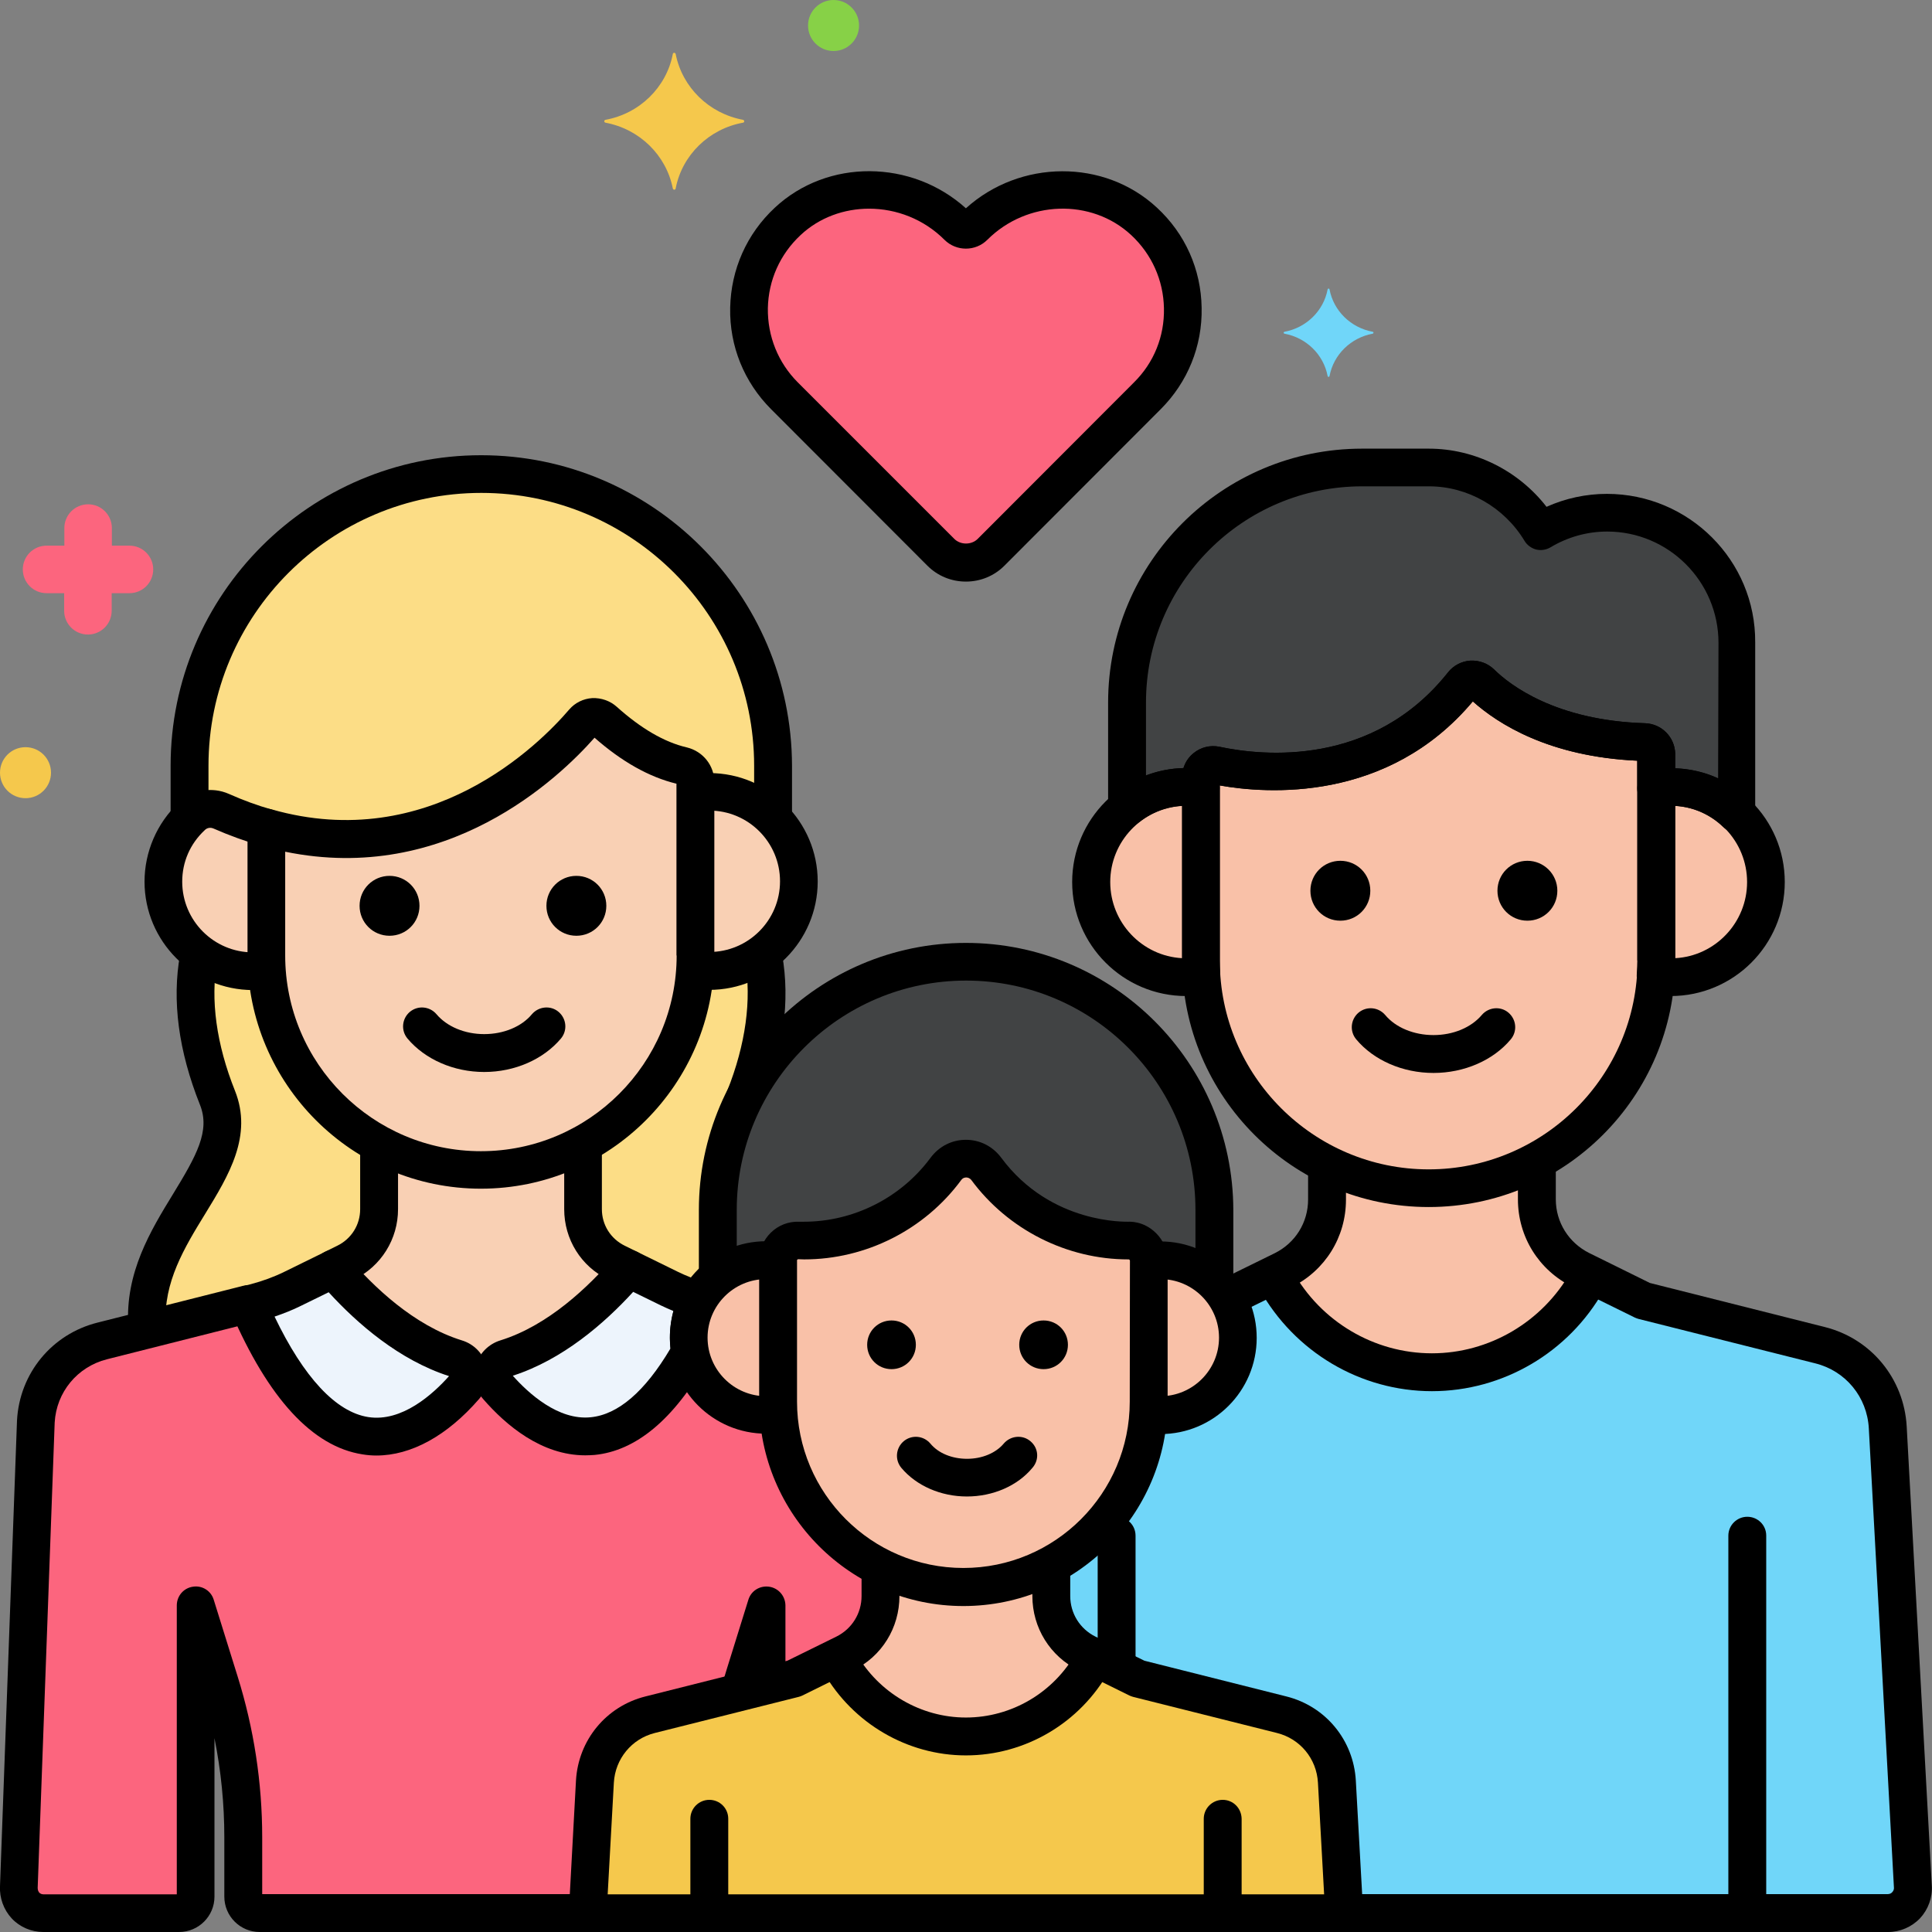
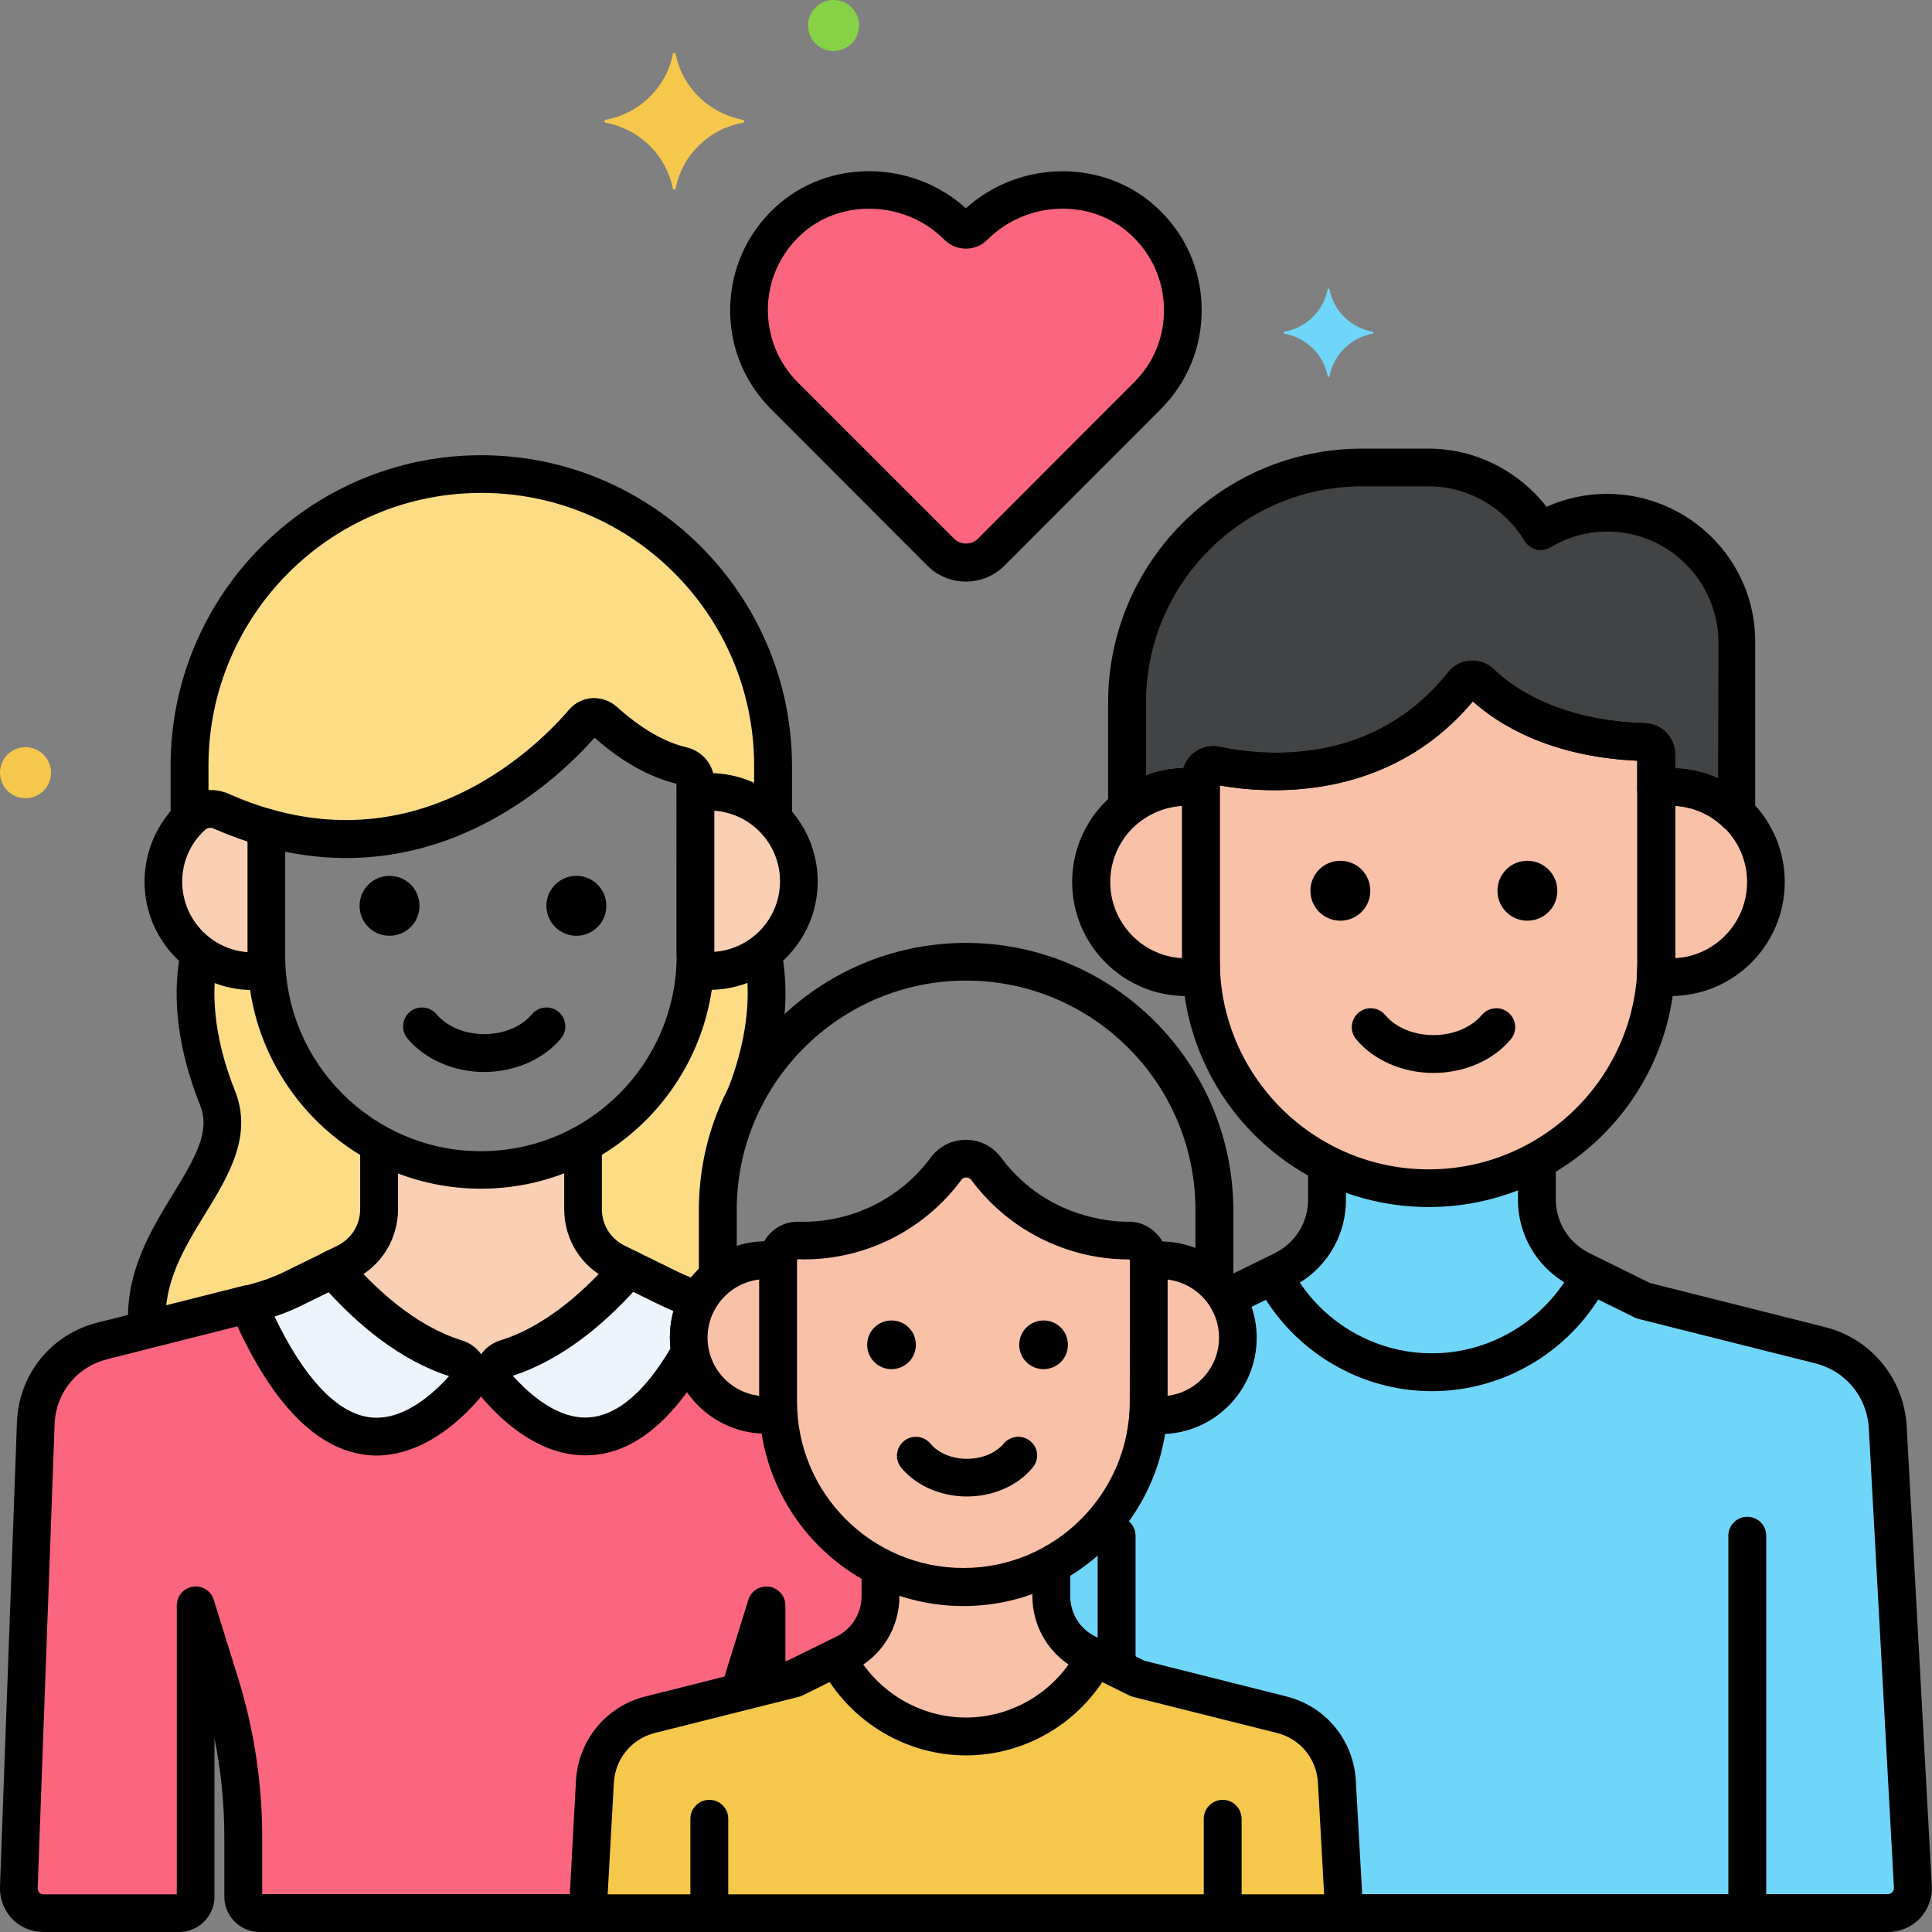
<svg xmlns="http://www.w3.org/2000/svg" version="1.1" id="Layer_1" x="0px" y="0px" viewBox="0 0 99.99 99.99" style="enable-background:new 0 0 99.99 99.99;" xml:space="preserve">
  <rect x="0" y="0" width="99.99" height="99.99" fill="#808080" stroke="none" />
  <style type="text/css">
	.st0{fill:#FCDD86;}
	.st1{fill:#FC657E;}
	.st2{fill:#EDF4FC;}
	.st3{fill:#F9D0B4;}
	.st4{fill:#F9C1A8;}
	.st5{fill:#414344;}
	.st6{fill:#70D6F9;}
	.st7{fill:#F5C84C;}
	.st8{fill:#87D147;}
</style>
  <g id="Layer_66">
    <g>
      <g>
        <g>
          <path class="st0" d="M13.82,50.19c-0.24,0.04-0.49,0.06-0.74,0.06c-1.04,0-1.99-0.34-2.76-0.92c-0.34,1.68-0.38,4.2,0.93,7.47      c1.49,3.72-4.12,6.81-3.62,12l5.6-1.41c0.66-0.17,1.31-0.4,1.92-0.71l2.74-1.35c1.05-0.52,1.72-1.59,1.72-2.77v-3.37      C16.36,57.43,14.08,54.08,13.82,50.19L13.82,50.19z" />
        </g>
      </g>
      <g>
        <g>
          <path class="st1" d="M40.29,73.18c-2.22,0.36-4.18-1.14-4.57-3.19c-4.08,7.16-8.22,3.81-9.98,1.77      c-0.14-0.17-0.21-0.36-0.21-0.56h-1.26c0,0.2-0.07,0.39-0.21,0.56c-1.94,2.24-6.76,6.07-11.21-4.26l-7.56,1.91      c-1.93,0.49-3.32,2.17-3.43,4.16L0.98,97.68c-0.04,0.73,0.54,1.34,1.26,1.34h7.03c0.47,0,0.86-0.38,0.86-0.86V83.09l1.24,3.98      c0.81,2.6,1.22,5.31,1.22,8.03v3.06c0,0.47,0.38,0.86,0.86,0.86h16.97l0.37-6.81c0.09-1.65,1.25-3.06,2.85-3.46l4.62-1.16      c0.26-0.89,0.47-1.52,1.39-4.5v4.14l1.43-0.36l2.22-1.09c0.09-0.08,2.26-0.78,2.26-3.18v-1.49      C42.62,79.62,40.52,76.65,40.29,73.18L40.29,73.18z" />
        </g>
      </g>
      <g>
        <g>
          <path class="st2" d="M36.15,67.29c-1.24-0.37-1.83-0.78-3.61-1.63c-1.44,1.68-3.68,3.8-6.36,4.64c-0.63,0.2-0.88,0.96-0.44,1.46      c1.76,2.04,5.9,5.38,9.98-1.77C35.53,69.02,35.71,68.08,36.15,67.29z" />
        </g>
      </g>
      <g>
        <g>
          <path class="st2" d="M23.61,70.3c-2.69-0.83-4.93-2.96-6.36-4.64l-2.1,1.03c-0.61,0.3-1.26,0.54-1.92,0.71l-0.38,0.1      c4.45,10.34,9.27,6.51,11.21,4.26C24.49,71.26,24.24,70.5,23.61,70.3z" />
        </g>
      </g>
      <g>
        <g>
          <path class="st3" d="M31.9,65.34c-1.05-0.52-1.72-1.59-1.72-2.77v-3.37c-1.57,0.86-3.37,1.35-5.28,1.35s-3.71-0.49-5.28-1.35      v3.37c0,1.18-0.67,2.25-1.72,2.77l-0.65,0.32c1.44,1.68,3.68,3.8,6.36,4.64c0.42,0.13,0.66,0.51,0.66,0.9h1.26      c-0.01-0.39,0.23-0.77,0.66-0.9c2.69-0.83,4.93-2.96,6.36-4.64L31.9,65.34z" />
        </g>
      </g>
      <g>
        <g>
          <g>
            <path d="M39.81,82.12c-0.48-0.07-0.94,0.21-1.08,0.68c-0.36,1.15-0.61,1.95-0.79,2.54c-0.26,0.83-0.4,1.28-0.54,1.75       c-0.15,0.52,0.14,1.06,0.66,1.21c0.09,0.03,0.19,0.04,0.28,0.04c0.34,0,0.66-0.18,0.84-0.47c0.14,0.08,0.31,0.13,0.49,0.13       c0.54,0,0.98-0.44,0.98-0.98v-3.94C40.64,82.6,40.29,82.19,39.81,82.12L39.81,82.12z" />
          </g>
        </g>
        <g>
          <g>
            <path d="M30.42,98.03H13.57v-2.94c0-2.83-0.43-5.63-1.27-8.32l-1.24-3.98c-0.14-0.46-0.6-0.75-1.08-0.67       c-0.48,0.07-0.83,0.48-0.83,0.97v14.95H2.24c-0.11,0-0.18-0.06-0.21-0.09C2,97.91,1.95,97.84,1.95,97.71l0.88-24.09       c0.09-1.57,1.17-2.88,2.7-3.27l7.56-1.91c0.52-0.13,0.84-0.66,0.71-1.19c-0.13-0.52-0.66-0.84-1.19-0.71l-7.56,1.91       c-2.36,0.59-4.04,2.62-4.17,5.07L0,97.62c-0.03,0.61,0.19,1.22,0.61,1.67c0.42,0.45,1.02,0.7,1.63,0.7h7.03       c1.01,0,1.83-0.82,1.83-1.83v-8.2c0.34,1.69,0.51,3.41,0.51,5.14v3.06c0,1.01,0.82,1.83,1.83,1.83h16.97       c0.54,0,0.98-0.44,0.98-0.98S30.96,98.03,30.42,98.03L30.42,98.03z" />
          </g>
        </g>
      </g>
      <g>
        <g>
          <path class="st0" d="M39.47,49.34c-0.77,0.57-1.72,0.92-2.76,0.92c-0.25,0-0.5-0.03-0.74-0.06c-0.26,3.88-2.54,7.24-5.79,9.01      v3.37c0,1.18,0.67,2.25,1.72,2.77l2.74,1.35c0.49,0.24,0.99,0.44,1.51,0.59c0.25-0.46,0.6-0.86,1-1.18c0,0,0,0,0,0v-3.49      c0-2.09,0.5-4.06,1.38-5.8c0,0,0,0,0-0.01C39.85,53.54,39.81,51.02,39.47,49.34L39.47,49.34z" />
        </g>
      </g>
      <g>
        <g>
          <path class="st3" d="M36.71,40.99c-0.24,0-0.48,0.02-0.71,0.06v8.4c0,0.25-0.01,0.5-0.03,0.74c0.24,0.04,0.49,0.06,0.74,0.06      c2.56,0,4.64-2.08,4.64-4.64C41.35,43.06,39.27,40.99,36.71,40.99L36.71,40.99z" />
        </g>
      </g>
      <g>
        <g>
-           <path class="st3" d="M35.32,39.63c-1.12-0.26-2.49-0.91-4.05-2.33c-0.31-0.28-0.79-0.26-1.06,0.06      c-1.69,1.97-7.69,7.96-16.41,5.48v6.61c0,6.11,5,11.1,11.1,11.1s11.1-5,11.1-11.1v-8.97C36,40.07,35.71,39.73,35.32,39.63      L35.32,39.63z" />
-         </g>
+           </g>
      </g>
      <g>
        <g>
          <path class="st3" d="M13.79,49.45v-6.61c-0.76-0.22-1.55-0.5-2.35-0.85c-0.52-0.23-1.12-0.12-1.54,0.26      c-0.9,0.84-1.46,2.04-1.46,3.37c0,2.56,2.08,4.64,4.64,4.64c0.25,0,0.5-0.03,0.74-0.06C13.81,49.95,13.79,49.7,13.79,49.45      L13.79,49.45z" />
        </g>
      </g>
      <g>
        <g>
          <path class="st0" d="M24.9,24.54c-8.3,0-15.1,6.79-15.1,15.1v2.73c0.04-0.04,0.07-0.08,0.11-0.12c0.41-0.39,1.02-0.49,1.54-0.26      c0.8,0.35,1.59,0.64,2.35,0.85c8.73,2.49,14.72-3.5,16.41-5.48c0.27-0.32,0.75-0.34,1.06-0.06c1.56,1.42,2.93,2.07,4.05,2.33      c0.4,0.09,0.68,0.44,0.68,0.85v0.56c0.23-0.04,0.47-0.06,0.71-0.06c1.28,0,2.44,0.52,3.28,1.36v-2.72      C39.99,31.33,33.2,24.54,24.9,24.54L24.9,24.54z" />
        </g>
      </g>
      <g>
        <g>
          <path d="M36.71,40.01c-0.17,0-0.34,0.01-0.51,0.02c-0.54,0.05-0.93,0.53-0.88,1.06c0.05,0.54,0.52,0.92,1.06,0.88      c0.11-0.01,0.22-0.02,0.33-0.02c2.02,0,3.66,1.64,3.66,3.66c0,2.02-1.64,3.66-3.66,3.66c-0.12,0-0.23-0.01-0.34-0.02      c-0.54-0.06-1.02,0.33-1.08,0.87c-0.06,0.54,0.33,1.02,0.87,1.08c0.19,0.02,0.38,0.03,0.55,0.03c3.09,0,5.61-2.52,5.61-5.61      C42.32,42.53,39.8,40.01,36.71,40.01L36.71,40.01z" />
        </g>
      </g>
      <g>
        <g>
          <path d="M28.91,52.37c-0.41-0.35-1.03-0.29-1.38,0.12c-0.54,0.65-1.47,1.03-2.47,1.03c-1.01,0-1.93-0.39-2.47-1.03      c-0.35-0.41-0.96-0.47-1.38-0.12c-0.41,0.35-0.47,0.96-0.12,1.38c0.91,1.08,2.39,1.73,3.97,1.73c1.58,0,3.06-0.65,3.97-1.73      C29.38,53.33,29.32,52.72,28.91,52.37z" />
        </g>
      </g>
      <g>
        <g>
          <g>
            <path d="M35.54,38.68c-1.16-0.27-2.37-0.98-3.62-2.1c-0.34-0.31-0.81-0.47-1.27-0.45c-0.46,0.03-0.89,0.24-1.19,0.59       c-1.54,1.8-7.22,7.5-15.4,5.17c-0.29-0.08-0.61-0.02-0.86,0.16c-0.24,0.18-0.39,0.47-0.39,0.78v6.61       c0,6.66,5.42,12.08,12.08,12.08s12.08-5.42,12.08-12.08v-8.97C36.97,39.62,36.38,38.88,35.54,38.68L35.54,38.68z M35.02,49.45       c0,5.58-4.54,10.13-10.13,10.13s-10.13-4.54-10.13-10.13v-5.37c8.36,1.72,14.16-3.8,16.01-5.9c1.41,1.24,2.83,2.04,4.24,2.38       V49.45z" />
          </g>
        </g>
      </g>
      <g>
        <g>
          <path d="M11.05,42.88c0.82,0.36,1.65,0.66,2.48,0.9c0.52,0.15,1.06-0.15,1.21-0.67c0.15-0.52-0.15-1.06-0.67-1.21      c-0.74-0.21-1.48-0.48-2.22-0.81c-0.88-0.39-1.9-0.21-2.6,0.45c-1.13,1.06-1.77,2.55-1.77,4.09c0,3.09,2.52,5.61,5.61,5.61      c0.16,0,0.31-0.01,0.46-0.02c0.54-0.05,0.93-0.53,0.88-1.06c-0.05-0.54-0.53-0.94-1.06-0.88c-0.09,0.01-0.19,0.01-0.28,0.01      c-2.02,0-3.66-1.64-3.66-3.66c0-1.02,0.41-1.96,1.16-2.66C10.71,42.84,10.89,42.81,11.05,42.88L11.05,42.88z" />
        </g>
      </g>
      <g>
        <g>
          <path d="M24.9,23.56c-8.86,0-16.07,7.21-16.07,16.07v2.5c0,0.54,0.44,0.98,0.98,0.98s0.98-0.44,0.98-0.98v-2.5      c0-7.79,6.33-14.12,14.12-14.12s14.12,6.33,14.12,14.12v2.43c0,0.54,0.44,0.98,0.98,0.98s0.98-0.44,0.98-0.98v-2.43      C40.97,30.77,33.76,23.56,24.9,23.56z" />
        </g>
      </g>
      <g>
        <g>
          <path d="M40.48,49.41c-0.09-0.53-0.6-0.89-1.13-0.79c-0.53,0.09-0.88,0.6-0.79,1.13c0.35,1.99,0.03,4.31-0.92,6.7      c-0.01,0.01-0.01,0.03-0.02,0.04c-0.17,0.49,0.07,1.04,0.56,1.23c0.12,0.05,0.24,0.07,0.36,0.07c0.39,0,0.75-0.23,0.91-0.61      c0-0.01,0-0.01,0.01-0.02C40.55,54.4,40.9,51.79,40.48,49.41L40.48,49.41z" />
        </g>
      </g>
      <g>
        <g>
          <path d="M12.16,56.45c-0.96-2.4-1.28-4.72-0.92-6.71c0.09-0.53-0.26-1.04-0.79-1.13c-0.53-0.1-1.04,0.26-1.13,0.79      c-0.43,2.38-0.08,5,1.03,7.78c0.54,1.35-0.18,2.63-1.39,4.61c-1.17,1.91-2.49,4.08-2.32,6.85c0.03,0.52,0.46,0.92,0.97,0.92      c0.02,0,0.04,0,0.06,0c0.54-0.03,0.95-0.5,0.91-1.03c-0.13-2.16,0.97-3.97,2.04-5.71C11.84,60.83,13.09,58.78,12.16,56.45z" />
        </g>
      </g>
      <g>
        <g>
          <g>
            <path d="M37.06,66.92c-0.11-0.27-0.34-0.48-0.62-0.57c-0.47-0.14-0.93-0.32-1.36-0.53l-2.1-1.03c-0.4-0.2-0.88-0.1-1.17,0.24       c-1.33,1.55-3.43,3.57-5.91,4.34c-0.62,0.19-1.1,0.68-1.28,1.3c-0.17,0.61-0.03,1.26,0.38,1.73c1.18,1.36,3.02,2.92,5.29,2.92       c0.16,0,0.32-0.01,0.48-0.02c2.14-0.21,4.09-1.83,5.8-4.83c0.12-0.2,0.15-0.44,0.11-0.67c-0.14-0.71-0.02-1.42,0.33-2.04       C37.15,67.5,37.17,67.19,37.06,66.92L37.06,66.92z M34.7,69.79c-1.32,2.23-2.71,3.42-4.13,3.56c-1.68,0.17-3.22-1.24-4.03-2.15       c2.58-0.83,4.74-2.71,6.23-4.34l1.43,0.7c0.21,0.1,0.43,0.2,0.65,0.29C34.68,68.49,34.63,69.14,34.7,69.79L34.7,69.79z" />
          </g>
        </g>
      </g>
      <g>
        <g>
          <g>
            <path d="M25.18,70.67c-0.18-0.62-0.65-1.11-1.28-1.3c-2.48-0.77-4.58-2.78-5.91-4.34c-0.29-0.34-0.77-0.44-1.17-0.24l-2.1,1.03       c-0.55,0.27-1.13,0.48-1.73,0.64l-0.38,0.1c-0.28,0.07-0.51,0.26-0.64,0.51c-0.13,0.26-0.13,0.56-0.02,0.82       c1.94,4.5,4.23,6.98,6.81,7.38c0.24,0.04,0.48,0.06,0.72,0.06c1.8,0,3.66-1.02,5.31-2.92C25.21,71.92,25.35,71.27,25.18,70.67z        M19.06,73.34c-1.67-0.26-3.34-2.05-4.85-5.2c0.47-0.16,0.93-0.34,1.37-0.56l1.43-0.7c1.49,1.63,3.65,3.51,6.23,4.34       C22.4,72.16,20.8,73.61,19.06,73.34z" />
          </g>
        </g>
      </g>
      <g>
        <g>
          <path d="M32.98,64.79l-0.65-0.32c-0.73-0.36-1.18-1.08-1.18-1.89v-3.04c0-0.54-0.44-0.98-0.98-0.98S29.2,59,29.2,59.54v3.04      c0,1.56,0.87,2.96,2.27,3.64l0.65,0.32c0.14,0.07,0.29,0.1,0.43,0.1c0.36,0,0.71-0.2,0.88-0.54      C33.66,65.61,33.46,65.02,32.98,64.79z" />
        </g>
      </g>
      <g>
        <g>
          <path d="M25.46,70.22h-1.12c-0.54,0-0.98,0.44-0.98,0.98s0.44,0.98,0.98,0.98h1.12c0.54,0,0.98-0.44,0.98-0.98      S26,70.22,25.46,70.22z" />
        </g>
      </g>
      <g>
        <g>
          <path d="M19.62,58.59c-0.54,0-0.98,0.44-0.98,0.98v3.01c0,0.81-0.45,1.53-1.18,1.89l-0.65,0.32c-0.48,0.24-0.68,0.82-0.44,1.31      c0.17,0.34,0.52,0.54,0.88,0.54c0.14,0,0.29-0.03,0.43-0.1l0.65-0.32c1.4-0.69,2.27-2.09,2.27-3.64v-3.01      C20.59,59.02,20.15,58.59,19.62,58.59L19.62,58.59z" />
        </g>
      </g>
      <g>
        <g>
          <path class="st4" d="M85.72,39.03c-0.01-0.33-0.27-0.61-0.61-0.62c-4.9-0.14-7.48-2.08-8.47-3.06      c-0.27-0.27-0.71-0.24-0.94,0.06c-4.3,5.41-10.65,4.65-12.79,4.2c-0.39-0.08-0.76,0.21-0.76,0.61v9.49      c0,6.48,5.3,11.78,11.78,11.78c6.48,0,11.78-5.3,11.78-11.78v-10.5C85.72,39.16,85.72,39.09,85.72,39.03L85.72,39.03z" />
        </g>
      </g>
      <g>
        <g>
          <path class="st5" d="M83.16,26.53c-1.26,0-2.43,0.35-3.44,0.96c-1.18-1.97-3.33-3.29-5.77-3.29h-3.46      c-6.69,0-12.16,5.47-12.16,12.16v5.45c0.84-0.67,1.91-1.08,3.07-1.08c0.26,0,0.51,0.02,0.76,0.06v-0.57      c0-0.4,0.37-0.69,0.76-0.61c2.13,0.45,8.48,1.21,12.79-4.2c0.24-0.3,0.67-0.32,0.94-0.06c0.99,0.97,3.57,2.91,8.47,3.06      c0.33,0.01,0.6,0.29,0.61,0.62c0,0.06,0,0.12,0,0.18v1.58c0.25-0.04,0.5-0.06,0.76-0.06c1.33,0,2.53,0.53,3.41,1.38v-8.85      C89.89,29.56,86.86,26.53,83.16,26.53L83.16,26.53z" />
        </g>
      </g>
      <g>
        <g>
          <path class="st4" d="M86.48,40.73c-0.26,0-0.51,0.02-0.76,0.06v8.92c0,0.27-0.01,0.53-0.03,0.79c0.26,0.04,0.52,0.07,0.79,0.07      c2.72,0,4.92-2.2,4.92-4.92C91.4,42.94,89.2,40.73,86.48,40.73L86.48,40.73z" />
        </g>
      </g>
      <g>
        <g>
          <path class="st4" d="M62.16,49.71v-8.92c-0.25-0.04-0.5-0.06-0.76-0.06c-2.72,0-4.92,2.2-4.92,4.92c0,2.72,2.2,4.92,4.92,4.92      c0.27,0,0.53-0.03,0.79-0.07C62.17,50.24,62.16,49.98,62.16,49.71L62.16,49.71z" />
        </g>
      </g>
      <g>
        <g>
          <path class="st6" d="M97.71,73.88c-0.11-2.03-1.53-3.75-3.51-4.25l-9.15-2.3l-3.23-1.59c-1.39-0.69-2.27-2.1-2.27-3.65v-2.01      c-1.67,0.91-3.58,1.43-5.6,1.43c-1.89,0-3.67-0.45-5.26-1.25v1.83c0,1.55-0.88,2.97-2.27,3.65l-2.92,1.44      c1.74,2.88-0.67,6.56-4.07,6.01c0,0,0,0,0,0c-0.23,3.36-2.2,6.26-5.01,7.79v1.63c0,2.39,2.17,3.1,2.26,3.18l2.22,1.09l7.45,1.87      c1.61,0.4,2.76,1.81,2.85,3.46l0.37,6.81h28.15c0.74,0,1.33-0.62,1.29-1.36L97.71,73.88z" />
        </g>
      </g>
      <g>
        <g>
-           <path class="st4" d="M81.81,65.73c-1.39-0.69-2.27-2.1-2.27-3.65v-2.01c-1.67,0.91-3.58,1.43-5.6,1.43      c-1.89,0-3.67-0.45-5.26-1.25v1.83c0,1.55-0.88,2.97-2.27,3.65l-0.51,0.25c1.53,2.98,4.64,5.03,8.21,5.03s6.67-2.05,8.21-5.03      L81.81,65.73z" />
-         </g>
+           </g>
      </g>
      <g>
        <g>
          <g>
            <path d="M86.7,39.01c-0.02-0.86-0.7-1.55-1.56-1.58c-4.63-0.14-7.01-1.99-7.81-2.78c-0.33-0.32-0.77-0.48-1.23-0.46       c-0.45,0.03-0.88,0.25-1.16,0.61c-3.89,4.9-9.57,4.33-11.82,3.85c-0.48-0.1-0.97,0.02-1.35,0.33c-0.37,0.3-0.59,0.75-0.59,1.25       v9.48c0,7.04,5.72,12.76,12.76,12.76S86.7,56.75,86.7,49.72v-10.5L86.7,39.01z M84.75,49.71c0,5.96-4.85,10.81-10.81,10.81       c-5.96,0-10.81-4.85-10.81-10.81v-9.06c2.41,0.43,8.69,0.91,13.1-4.35c1.3,1.16,3.94,2.86,8.51,3.07V49.71z" />
          </g>
        </g>
      </g>
      <g>
        <g>
          <g>
            <g>
              <path d="M83.16,25.56c-1.07,0-2.14,0.23-3.12,0.67c-1.45-1.87-3.71-3.01-6.09-3.01h-3.46c-7.25,0-13.14,5.89-13.14,13.14v5.45        c0,0.38,0.22,0.72,0.55,0.88c0.34,0.16,0.74,0.12,1.03-0.12c0.71-0.57,1.56-0.87,2.46-0.87c0.2,0,0.4,0.02,0.61,0.05        c0.28,0.04,0.57-0.04,0.78-0.22c0.22-0.19,0.34-0.46,0.34-0.74v-0.14c2.41,0.43,8.69,0.91,13.1-4.35        c1.3,1.16,3.94,2.86,8.51,3.07v1.42c0,0.28,0.12,0.56,0.34,0.74c0.22,0.19,0.5,0.27,0.78,0.22c0.21-0.03,0.41-0.05,0.61-0.05        c1.02,0,1.99,0.39,2.73,1.11c0.19,0.18,0.43,0.27,0.68,0.27c0.13,0,0.26-0.03,0.38-0.08c0.36-0.15,0.59-0.51,0.59-0.9v-8.85        C90.87,29.01,87.41,25.56,83.16,25.56L83.16,25.56z M88.92,40.28c-0.69-0.32-1.44-0.49-2.22-0.52l0-0.75        c-0.02-0.86-0.7-1.55-1.56-1.58c-4.63-0.14-7.01-1.99-7.81-2.78c-0.33-0.32-0.77-0.48-1.23-0.46        c-0.45,0.03-0.88,0.25-1.16,0.61c-3.89,4.9-9.57,4.33-11.82,3.85c-0.48-0.1-0.97,0.02-1.35,0.33        c-0.25,0.2-0.43,0.47-0.52,0.77c-0.67,0.02-1.32,0.15-1.94,0.39v-3.78c0-6.17,5.02-11.19,11.19-11.19h3.46        c2,0,3.89,1.08,4.94,2.82c0.13,0.22,0.35,0.38,0.6,0.45c0.25,0.06,0.52,0.02,0.74-0.11c0.9-0.54,1.91-0.82,2.94-0.82        c3.17,0,5.76,2.58,5.76,5.76L88.92,40.28z" />
            </g>
          </g>
        </g>
      </g>
      <g>
        <g>
          <path d="M90.43,78.5c-0.54,0-0.98,0.44-0.98,0.98v19.24c0,0.54,0.44,0.98,0.98,0.98c0.54,0,0.98-0.44,0.98-0.98V79.47      C91.41,78.93,90.97,78.5,90.43,78.5z" />
        </g>
      </g>
      <g>
        <g>
          <path d="M57.79,78.5c-0.54,0-0.98,0.44-0.98,0.98v6.68c0,0.54,0.44,0.98,0.98,0.98s0.98-0.44,0.98-0.98v-6.68      C58.77,78.93,58.33,78.5,57.79,78.5z" />
        </g>
      </g>
      <g>
        <g>
          <g>
            <path d="M86.48,39.76c-0.29,0-0.6,0.02-0.91,0.07c-0.48,0.07-0.83,0.48-0.83,0.97v8.92c0,0.21-0.01,0.44-0.03,0.72       c-0.03,0.5,0.32,0.95,0.82,1.03c0.34,0.05,0.65,0.08,0.94,0.08c3.25,0,5.9-2.64,5.9-5.9S89.73,39.76,86.48,39.76L86.48,39.76z        M86.7,49.59v-7.88c2.07,0.11,3.72,1.84,3.72,3.94C90.42,47.75,88.77,49.48,86.7,49.59z" />
          </g>
        </g>
      </g>
      <g>
        <g>
          <g>
            <path d="M63.13,49.71v-8.92c0-0.48-0.35-0.89-0.83-0.97c-0.31-0.05-0.61-0.07-0.91-0.07c-3.25,0-5.9,2.64-5.9,5.9       c0,3.25,2.64,5.9,5.9,5.9c0.29,0,0.6-0.03,0.94-0.08c0.5-0.08,0.85-0.53,0.82-1.03C63.14,50.16,63.13,49.93,63.13,49.71       L63.13,49.71z M61.18,49.59c-2.07-0.11-3.72-1.84-3.72-3.94c0-2.1,1.65-3.82,3.72-3.94V49.59z" />
          </g>
        </g>
      </g>
      <g>
        <g>
          <g>
            <path d="M68.68,59.55c-0.54,0-0.98,0.44-0.98,0.98v1.55c0,1.19-0.66,2.25-1.73,2.78l-2.79,1.37c-0.48,0.24-0.68,0.82-0.44,1.31       c0.17,0.34,0.52,0.55,0.88,0.55c0.14,0,0.29-0.03,0.43-0.1l2.79-1.37c1.74-0.86,2.82-2.59,2.82-4.53v-1.55       C69.66,59.99,69.22,59.55,68.68,59.55z" />
          </g>
        </g>
        <g>
          <g>
            <path d="M99.98,97.59l-1.3-23.77c-0.14-2.47-1.84-4.54-4.24-5.14l-9.05-2.28l-3.14-1.55c-1.06-0.53-1.73-1.59-1.73-2.78v-1.61       c0-0.54-0.44-0.98-0.98-0.98c-0.54,0-0.98,0.44-0.98,0.98v1.61c0,1.94,1.08,3.67,2.82,4.53l3.23,1.59       c0.06,0.03,0.13,0.05,0.19,0.07l9.15,2.3c1.57,0.39,2.68,1.74,2.77,3.36l1.3,23.77c0.01,0.12-0.05,0.2-0.09,0.24       c-0.03,0.04-0.11,0.1-0.23,0.1H69.57c-0.54,0-0.98,0.44-0.98,0.98s0.44,0.98,0.98,0.98h28.15c0.62,0,1.22-0.26,1.65-0.71       C99.79,98.83,100.02,98.21,99.98,97.59L99.98,97.59z" />
          </g>
        </g>
      </g>
      <g>
        <g>
          <path d="M82.63,65.44c-0.47-0.26-1.07-0.1-1.33,0.37c-1.47,2.61-4.23,4.23-7.19,4.23c-2.99,0-5.76-1.64-7.22-4.28      c-0.26-0.47-0.86-0.64-1.33-0.38c-0.47,0.26-0.64,0.86-0.38,1.33c1.81,3.26,5.23,5.29,8.93,5.29c3.67,0,7.08-2,8.89-5.22      C83.27,66.3,83.1,65.7,82.63,65.44L82.63,65.44z" />
        </g>
      </g>
      <g>
        <g>
          <path d="M78.07,52.41c-0.41-0.35-1.03-0.29-1.38,0.12c-0.55,0.65-1.48,1.04-2.5,1.04s-1.96-0.39-2.5-1.04      c-0.35-0.41-0.96-0.47-1.38-0.12c-0.41,0.35-0.47,0.96-0.12,1.38c0.91,1.09,2.41,1.74,4,1.74s3.09-0.65,4-1.74      C78.54,53.37,78.48,52.76,78.07,52.41L78.07,52.41z" />
        </g>
      </g>
      <g>
        <g>
          <path d="M79.05,44.55c-0.86,0-1.55,0.69-1.55,1.55c0,0.86,0.69,1.55,1.55,1.55s1.55-0.69,1.55-1.55      C80.6,45.24,79.9,44.55,79.05,44.55z" />
        </g>
      </g>
      <g>
        <g>
          <path d="M69.37,44.55c-0.86,0-1.55,0.69-1.55,1.55c0,0.86,0.69,1.55,1.55,1.55s1.55-0.69,1.55-1.55      C70.92,45.24,70.23,44.55,69.37,44.55z" />
        </g>
      </g>
      <g>
        <g>
          <path d="M29.83,45.33c-0.86,0-1.55,0.69-1.55,1.55c0,0.86,0.69,1.55,1.55,1.55s1.55-0.69,1.55-1.55      C31.38,46.02,30.69,45.33,29.83,45.33z" />
        </g>
      </g>
      <g>
        <g>
          <path d="M20.16,45.33c-0.86,0-1.55,0.69-1.55,1.55c0,0.86,0.69,1.55,1.55,1.55c0.86,0,1.55-0.69,1.55-1.55      C21.71,46.02,21.02,45.33,20.16,45.33z" />
        </g>
      </g>
      <g>
        <g>
          <path class="st4" d="M58.39,64.2h-0.01c-3.01,0-5.68-1.46-7.34-3.71c-0.52-0.71-1.56-0.71-2.09,0      c-1.66,2.25-4.33,3.71-7.34,3.71c-0.1,0-0.19,0-0.28,0c-0.58-0.02-1.06,0.45-1.06,1.03v7.32c0,5.27,4.32,9.59,9.59,9.59      s9.59-4.32,9.59-9.59v-7.31C59.44,64.65,58.97,64.2,58.39,64.2z" />
        </g>
      </g>
      <g>
        <g>
-           <path class="st5" d="M49.99,49.78c-7.09,0-12.84,5.75-12.84,12.84v3.49c0.69-0.55,1.55-0.88,2.5-0.88      c0.21,0,0.41,0.02,0.62,0.05v-0.06c0-0.58,0.48-1.05,1.06-1.03c0.09,0,0.19,0,0.28,0c3.01,0,5.68-1.46,7.34-3.71      c0.52-0.71,1.56-0.71,2.09,0c1.66,2.25,4.33,3.71,7.34,3.71h0.01c0.58,0,1.05,0.45,1.05,1.03v0.05c0.2-0.03,0.41-0.05,0.62-0.05      c1.08,0,2.06,0.43,2.78,1.12v-3.73C62.84,55.53,57.09,49.78,49.99,49.78L49.99,49.78z" />
-         </g>
+           </g>
      </g>
      <g>
        <g>
          <path class="st4" d="M60.06,65.23c-0.21,0-0.41,0.02-0.62,0.05v7.26c0,0.22-0.01,0.43-0.02,0.64c0.21,0.03,0.42,0.06,0.64,0.06      c2.21,0,4-1.79,4-4C64.06,67.02,62.27,65.23,60.06,65.23z" />
        </g>
      </g>
      <g>
        <g>
          <path class="st4" d="M40.26,72.54v-7.26c-0.2-0.03-0.41-0.05-0.62-0.05c-2.21,0-4,1.79-4,4c0,2.21,1.79,4,4,4      c0.22,0,0.43-0.02,0.64-0.06C40.27,72.97,40.26,72.75,40.26,72.54L40.26,72.54z" />
        </g>
      </g>
      <g>
        <g>
          <path class="st7" d="M69.19,92.2c-0.09-1.65-1.25-3.06-2.85-3.46l-7.45-1.87l-2.63-1.3c-1.13-0.56-1.85-1.71-1.85-2.97v-1.63      c-1.36,0.74-2.91,1.16-4.56,1.16c-1.54,0-2.99-0.37-4.28-1.02v1.49c0,1.26-0.72,2.41-1.85,2.97l-2.63,1.3l-7.45,1.87      c-1.61,0.4-2.76,1.81-2.85,3.46l-0.37,6.81h39.15L69.19,92.2z" />
        </g>
      </g>
      <g>
        <g>
          <path class="st4" d="M56.26,85.57c-1.13-0.56-1.85-1.71-1.85-2.97v-1.63c-1.36,0.74-2.91,1.16-4.56,1.16      c-1.54,0-2.99-0.37-4.28-1.02v1.49c0,1.26-0.72,2.41-1.85,2.97l-0.41,0.2c1.25,2.42,3.78,4.09,6.68,4.09      c2.9,0,5.43-1.67,6.68-4.09L56.26,85.57z" />
        </g>
      </g>
      <g>
        <g>
          <path d="M63.28,93.15c-0.54,0-0.98,0.44-0.98,0.98v4.78c0,0.54,0.44,0.98,0.98,0.98c0.54,0,0.98-0.44,0.98-0.98v-4.78      C64.25,93.58,63.82,93.15,63.28,93.15z" />
        </g>
      </g>
      <g>
        <g>
          <path d="M36.71,93.15c-0.54,0-0.98,0.44-0.98,0.98v4.78c0,0.54,0.44,0.98,0.98,0.98c0.54,0,0.98-0.44,0.98-0.98v-4.78      C37.69,93.58,37.25,93.15,36.71,93.15z" />
        </g>
      </g>
      <g>
        <g>
          <path d="M60.06,64.25c-0.18,0-0.37,0.01-0.56,0.03c-0.54,0.06-0.92,0.55-0.86,1.08c0.06,0.54,0.54,0.92,1.08,0.86      c0.11-0.01,0.22-0.02,0.34-0.02c1.67,0,3.03,1.36,3.03,3.03c0,1.67-1.36,3.03-3.03,3.03c-0.11,0-0.22-0.01-0.34-0.02      c-0.53-0.07-1.02,0.31-1.09,0.85c-0.07,0.54,0.31,1.02,0.85,1.09c0.2,0.02,0.39,0.04,0.58,0.04c2.75,0,4.98-2.23,4.98-4.98      C65.04,66.49,62.81,64.25,60.06,64.25L60.06,64.25z" />
        </g>
      </g>
      <g>
        <g>
          <path d="M40.99,73.12c-0.05-0.54-0.53-0.93-1.07-0.87c-0.09,0.01-0.18,0.01-0.27,0.01c-1.67,0-3.03-1.36-3.03-3.03      c0-1.67,1.36-3.03,3.03-3.03c0.08,0,0.16,0,0.24,0.01c0.54,0.05,1.01-0.35,1.06-0.89c0.05-0.54-0.35-1.01-0.89-1.06      c-0.13-0.01-0.27-0.02-0.41-0.02c-2.75,0-4.98,2.23-4.98,4.98c0,2.75,2.23,4.98,4.98,4.98c0.16,0,0.31-0.01,0.47-0.02      C40.65,74.14,41.04,73.66,40.99,73.12z" />
        </g>
      </g>
      <g>
        <g>
          <path d="M70.17,92.15c-0.12-2.09-1.56-3.84-3.59-4.35l-7.35-1.85l-2.54-1.25c-0.8-0.4-1.3-1.2-1.3-2.1v-1.31      c0-0.54-0.44-0.98-0.98-0.98c-0.54,0-0.98,0.44-0.98,0.98v1.31c0,1.65,0.92,3.12,2.39,3.85l2.63,1.3      c0.06,0.03,0.13,0.05,0.19,0.07l7.45,1.87c1.2,0.3,2.05,1.33,2.12,2.57l0.32,5.78H31.45l0.32-5.78      c0.07-1.23,0.92-2.27,2.12-2.57l7.45-1.87c0.07-0.02,0.13-0.04,0.19-0.07l2.63-1.3c1.48-0.73,2.39-2.2,2.39-3.85v-1.15      c0-0.54-0.44-0.98-0.98-0.98s-0.98,0.44-0.98,0.98v1.15c0,0.9-0.5,1.7-1.3,2.1l-2.54,1.25l-7.35,1.85      c-2.03,0.51-3.47,2.26-3.59,4.35l-0.37,6.81c-0.01,0.27,0.08,0.53,0.27,0.72s0.44,0.31,0.71,0.31h39.15      c0.27,0,0.52-0.11,0.71-0.31c0.18-0.19,0.28-0.46,0.27-0.72L70.17,92.15z" />
        </g>
      </g>
      <g>
        <g>
          <path d="M57.03,85.14c-0.47-0.26-1.07-0.09-1.33,0.38c-1.16,2.08-3.35,3.37-5.71,3.37c-2.33,0-4.5-1.27-5.67-3.3      c-0.27-0.47-0.87-0.63-1.33-0.36c-0.47,0.27-0.63,0.87-0.36,1.33c1.52,2.64,4.34,4.29,7.36,4.29c3.07,0,5.91-1.68,7.41-4.37      C57.67,86,57.5,85.41,57.03,85.14L57.03,85.14z" />
        </g>
      </g>
      <g>
        <g>
          <path d="M53.33,74.59c-0.41-0.35-1.03-0.29-1.38,0.12c-0.41,0.49-1.12,0.79-1.9,0.79c-0.78,0-1.49-0.29-1.9-0.79      c-0.35-0.41-0.96-0.47-1.38-0.12c-0.41,0.35-0.47,0.96-0.12,1.38c0.78,0.93,2.05,1.48,3.39,1.48c1.35,0,2.62-0.55,3.39-1.48      C53.8,75.55,53.75,74.94,53.33,74.59z" />
        </g>
      </g>
      <g>
        <g>
          <path d="M54.01,68.34c-0.7,0-1.26,0.56-1.26,1.26c0,0.7,0.56,1.26,1.26,1.26c0.7,0,1.26-0.56,1.26-1.26      C55.27,68.9,54.71,68.34,54.01,68.34z" />
        </g>
      </g>
      <g>
        <g>
          <path d="M46.14,68.34c-0.7,0-1.26,0.56-1.26,1.26c0,0.7,0.56,1.26,1.26,1.26c0.7,0,1.26-0.56,1.26-1.26      C47.4,68.9,46.84,68.34,46.14,68.34z" />
        </g>
      </g>
      <g>
        <g>
          <path d="M59.83,63.82c-0.65-0.65-1.4-0.59-1.44-0.59c-0.04-0.01-3.99,0.17-6.57-3.31c-0.44-0.59-1.1-0.93-1.83-0.93      s-1.39,0.34-1.83,0.93c-1.53,2.07-3.98,3.31-6.56,3.31c-0.08,0-0.17,0-0.25,0c-0.54-0.02-1.06,0.18-1.45,0.56      c-0.39,0.38-0.61,0.89-0.61,1.44v7.32c0,5.83,4.74,10.57,10.57,10.57c5.83,0,10.57-4.74,10.57-10.57v-7.31      C60.42,64.7,60.21,64.19,59.83,63.82L59.83,63.82z M58.47,72.54c0,4.75-3.86,8.61-8.61,8.61s-8.61-3.86-8.61-8.61v-7.32      c0-0.01,0-0.02,0.05-0.05c0.11,0,0.21,0.01,0.32,0.01c3.19,0,6.23-1.53,8.13-4.11c0.09-0.12,0.2-0.13,0.26-0.13      s0.17,0.02,0.26,0.13c1.9,2.57,4.94,4.11,8.13,4.11h0.01c0.03,0,0.05,0.01,0.07,0.06L58.47,72.54z" />
        </g>
      </g>
      <g>
        <g>
          <path d="M49.99,48.8c-7.62,0-13.82,6.2-13.82,13.82v3.29c0,0.54,0.44,0.98,0.98,0.98s0.98-0.44,0.98-0.98v-3.29      c0-6.54,5.32-11.87,11.87-11.87s11.87,5.32,11.87,11.87v3.34c0,0.54,0.44,0.98,0.98,0.98c0.54,0,0.98-0.44,0.98-0.98v-3.34      C63.81,55,57.61,48.8,49.99,48.8L49.99,48.8z" />
        </g>
      </g>
      <g>
        <g>
          <path class="st1" d="M59.22,11.46c-2.49-2.32-6.4-2.14-8.8,0.26c-0.23,0.23-0.61,0.23-0.84,0c-2.4-2.4-6.32-2.58-8.8-0.26      c-2.61,2.43-2.67,6.52-0.16,9.02l8.09,8.1c0.72,0.72,1.87,0.72,2.59,0l8.09-8.1C61.88,17.98,61.83,13.89,59.22,11.46      L59.22,11.46z" />
        </g>
      </g>
      <g>
        <g>
          <g>
            <path d="M59.88,10.75c-2.73-2.54-7.09-2.5-9.89,0.03c-2.8-2.53-7.16-2.58-9.89-0.03c-1.45,1.35-2.27,3.19-2.31,5.18       c-0.04,1.98,0.72,3.85,2.12,5.25l8.09,8.1c0.53,0.53,1.24,0.82,1.99,0.82c0.75,0,1.46-0.29,1.99-0.82l8.09-8.1       c1.4-1.4,2.16-3.27,2.12-5.25C62.16,13.94,61.34,12.1,59.88,10.75z M58.69,19.79l-8.09,8.1c-0.32,0.32-0.89,0.32-1.21,0       l-8.1-8.1c-1.02-1.02-1.57-2.39-1.55-3.84c0.03-1.45,0.63-2.79,1.69-3.78c0.98-0.92,2.26-1.37,3.55-1.37       c1.41,0,2.83,0.54,3.9,1.61c0.61,0.61,1.61,0.61,2.22,0c2.05-2.05,5.39-2.16,7.45-0.24c1.06,0.99,1.66,2.33,1.69,3.78       C60.27,17.41,59.72,18.77,58.69,19.79z" />
          </g>
        </g>
      </g>
      <g>
        <g>
          <path class="st7" d="M38.45,6.2c-1.76-0.33-3.14-1.68-3.48-3.4c-0.02-0.09-0.14-0.09-0.15,0c-0.33,1.72-1.72,3.08-3.48,3.4      c-0.09,0.02-0.09,0.13,0,0.15c1.76,0.33,3.14,1.68,3.48,3.4c0.02,0.09,0.14,0.09,0.15,0c0.33-1.72,1.72-3.08,3.48-3.4      C38.54,6.34,38.54,6.22,38.45,6.2z" />
        </g>
      </g>
      <g>
        <g>
          <path class="st6" d="M71.04,17.17c-1.13-0.21-2.02-1.08-2.23-2.19c-0.01-0.06-0.09-0.06-0.1,0c-0.21,1.11-1.1,1.98-2.23,2.19      c-0.06,0.01-0.06,0.09,0,0.1c1.13,0.21,2.02,1.08,2.23,2.19c0.01,0.06,0.09,0.06,0.1,0c0.21-1.11,1.1-1.98,2.23-2.19      C71.1,17.25,71.1,17.18,71.04,17.17z" />
        </g>
      </g>
      <g>
        <g>
-           <path class="st1" d="M6.7,28.24H5.79v-0.91c0-0.68-0.55-1.23-1.23-1.23s-1.23,0.55-1.23,1.23v0.91H2.41      c-0.68,0-1.23,0.55-1.23,1.23c0,0.68,0.55,1.23,1.23,1.23h0.91v0.91c0,0.68,0.55,1.23,1.23,1.23s1.23-0.55,1.23-1.23v-0.91H6.7      c0.68,0,1.23-0.55,1.23-1.23C7.93,28.79,7.38,28.24,6.7,28.24z" />
-         </g>
+           </g>
      </g>
      <g>
        <g>
          <circle class="st8" cx="43.14" cy="1.32" r="1.32" />
        </g>
      </g>
      <g>
        <g>
          <path class="st7" d="M1.32,38.67C0.59,38.67,0,39.26,0,39.99s0.59,1.32,1.32,1.32s1.32-0.59,1.32-1.32S2.05,38.67,1.32,38.67z" />
        </g>
      </g>
    </g>
  </g>
</svg>